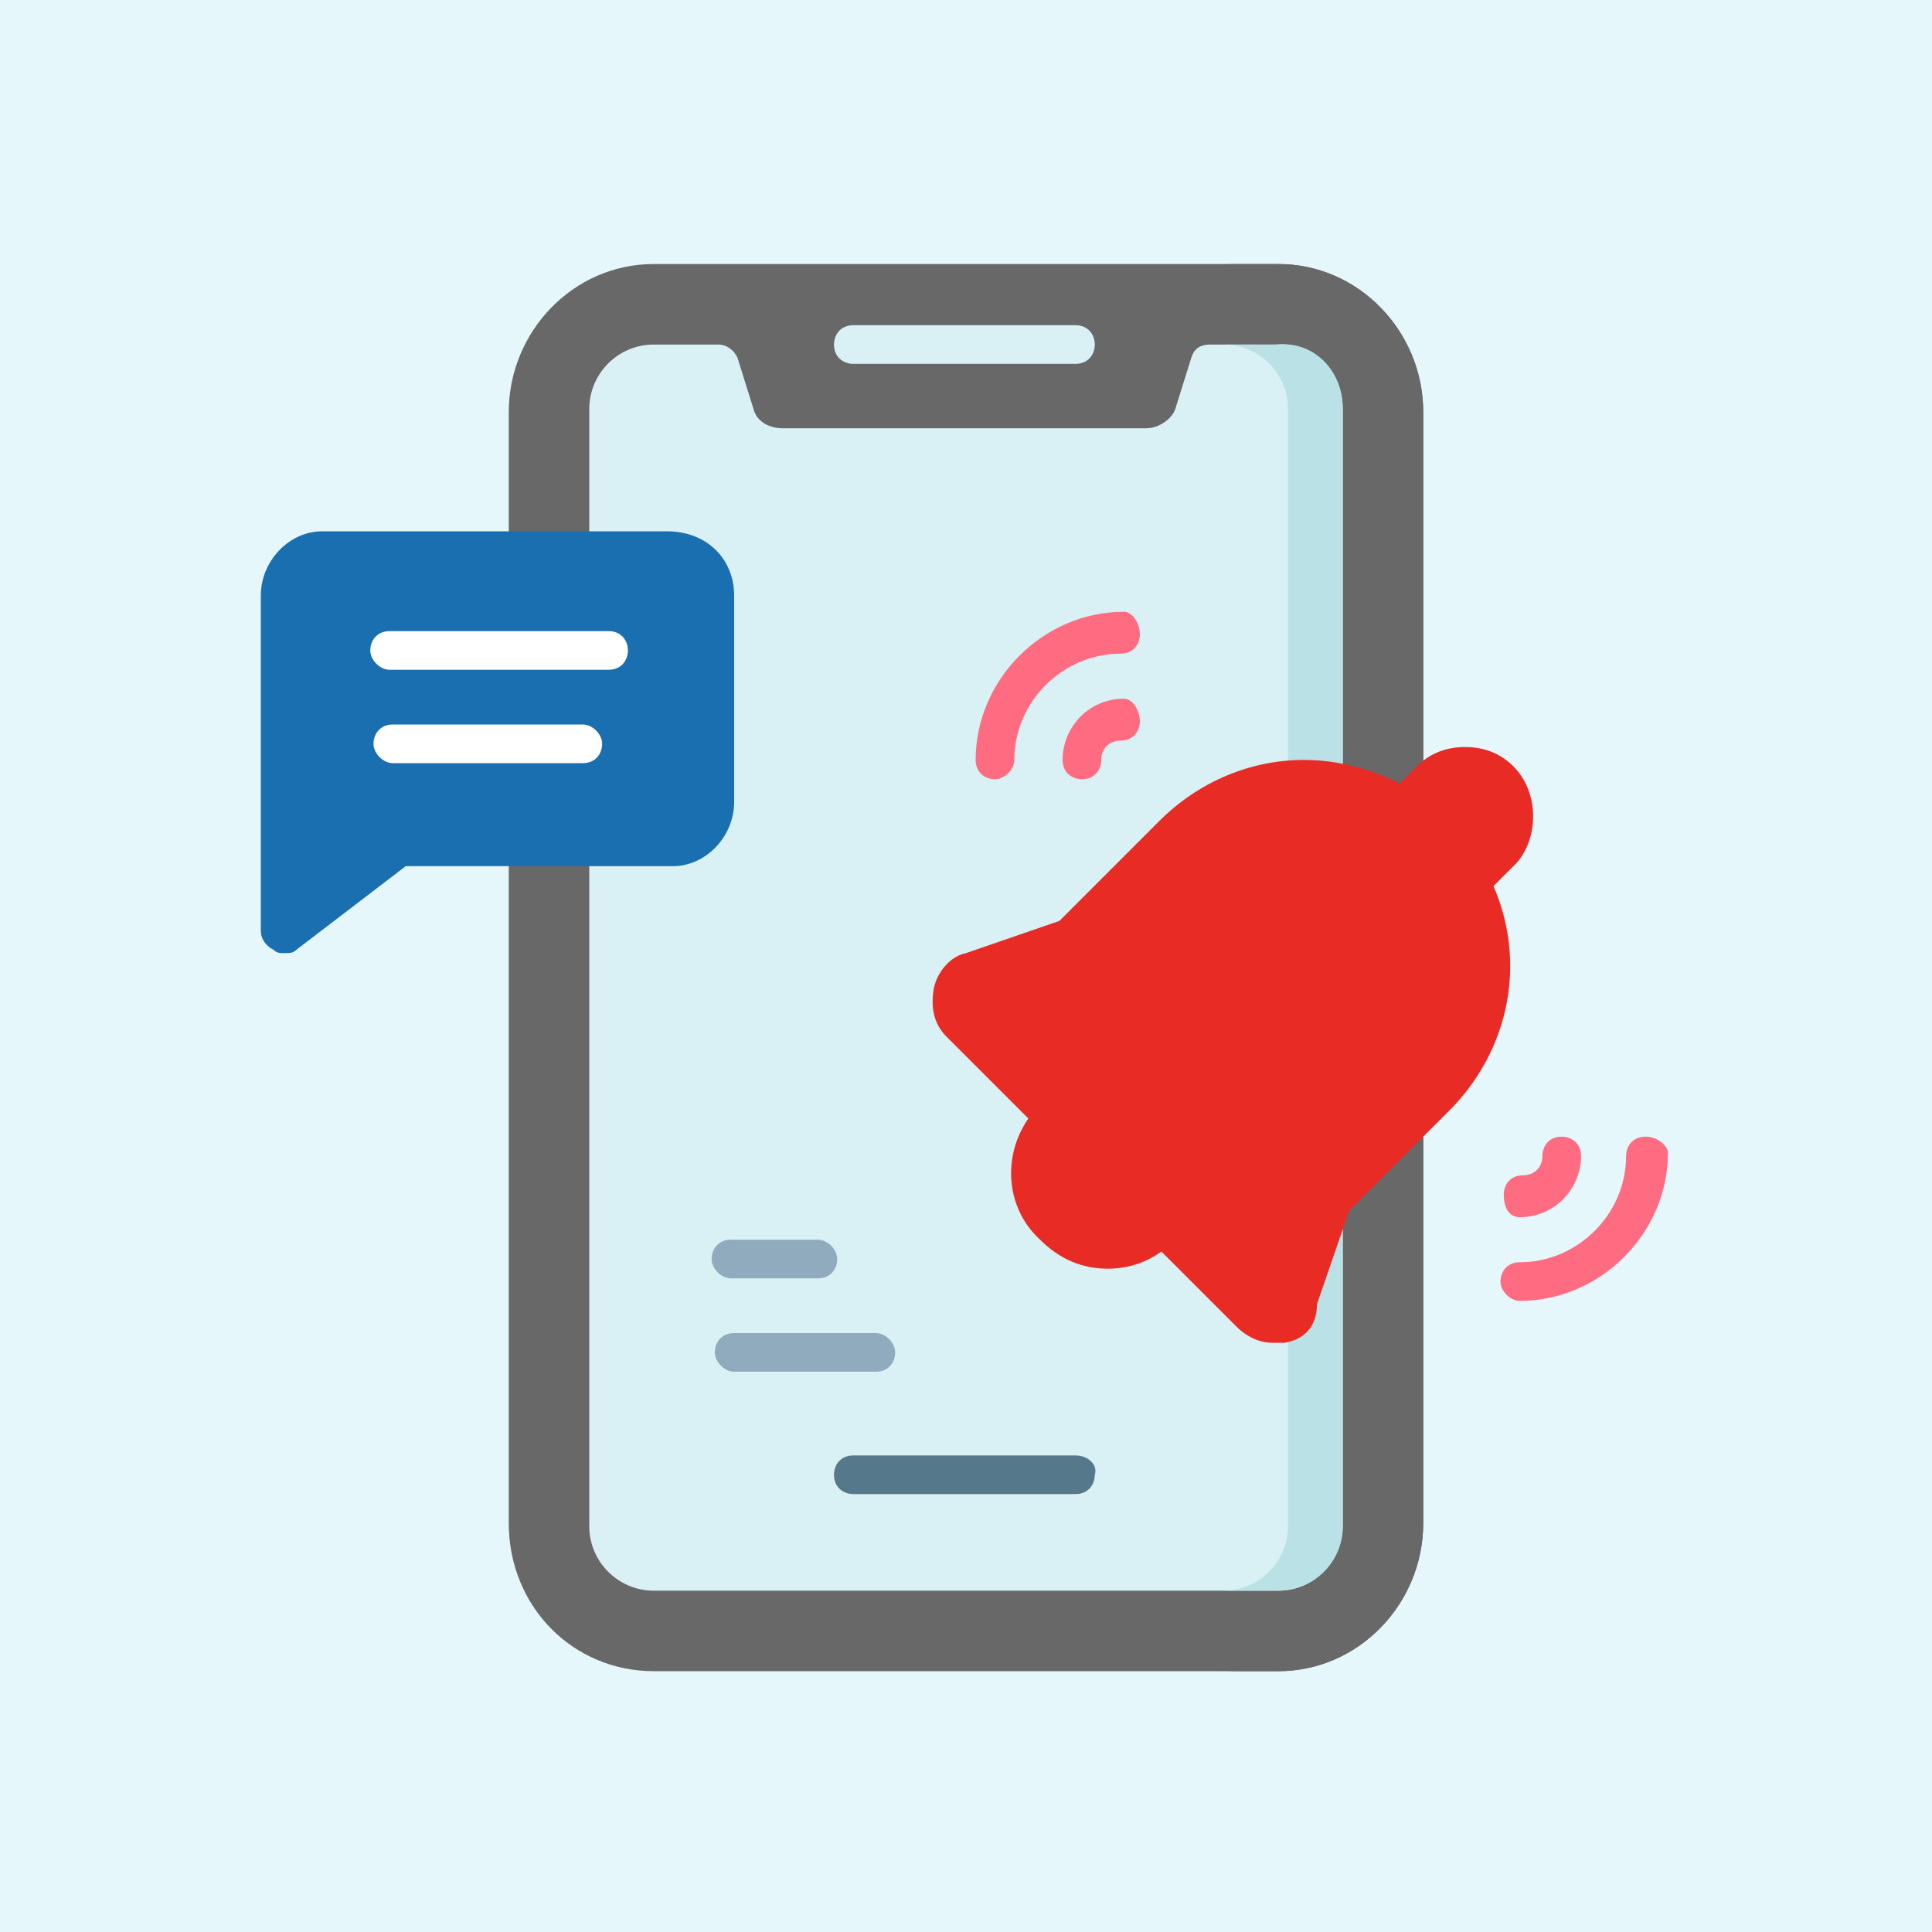
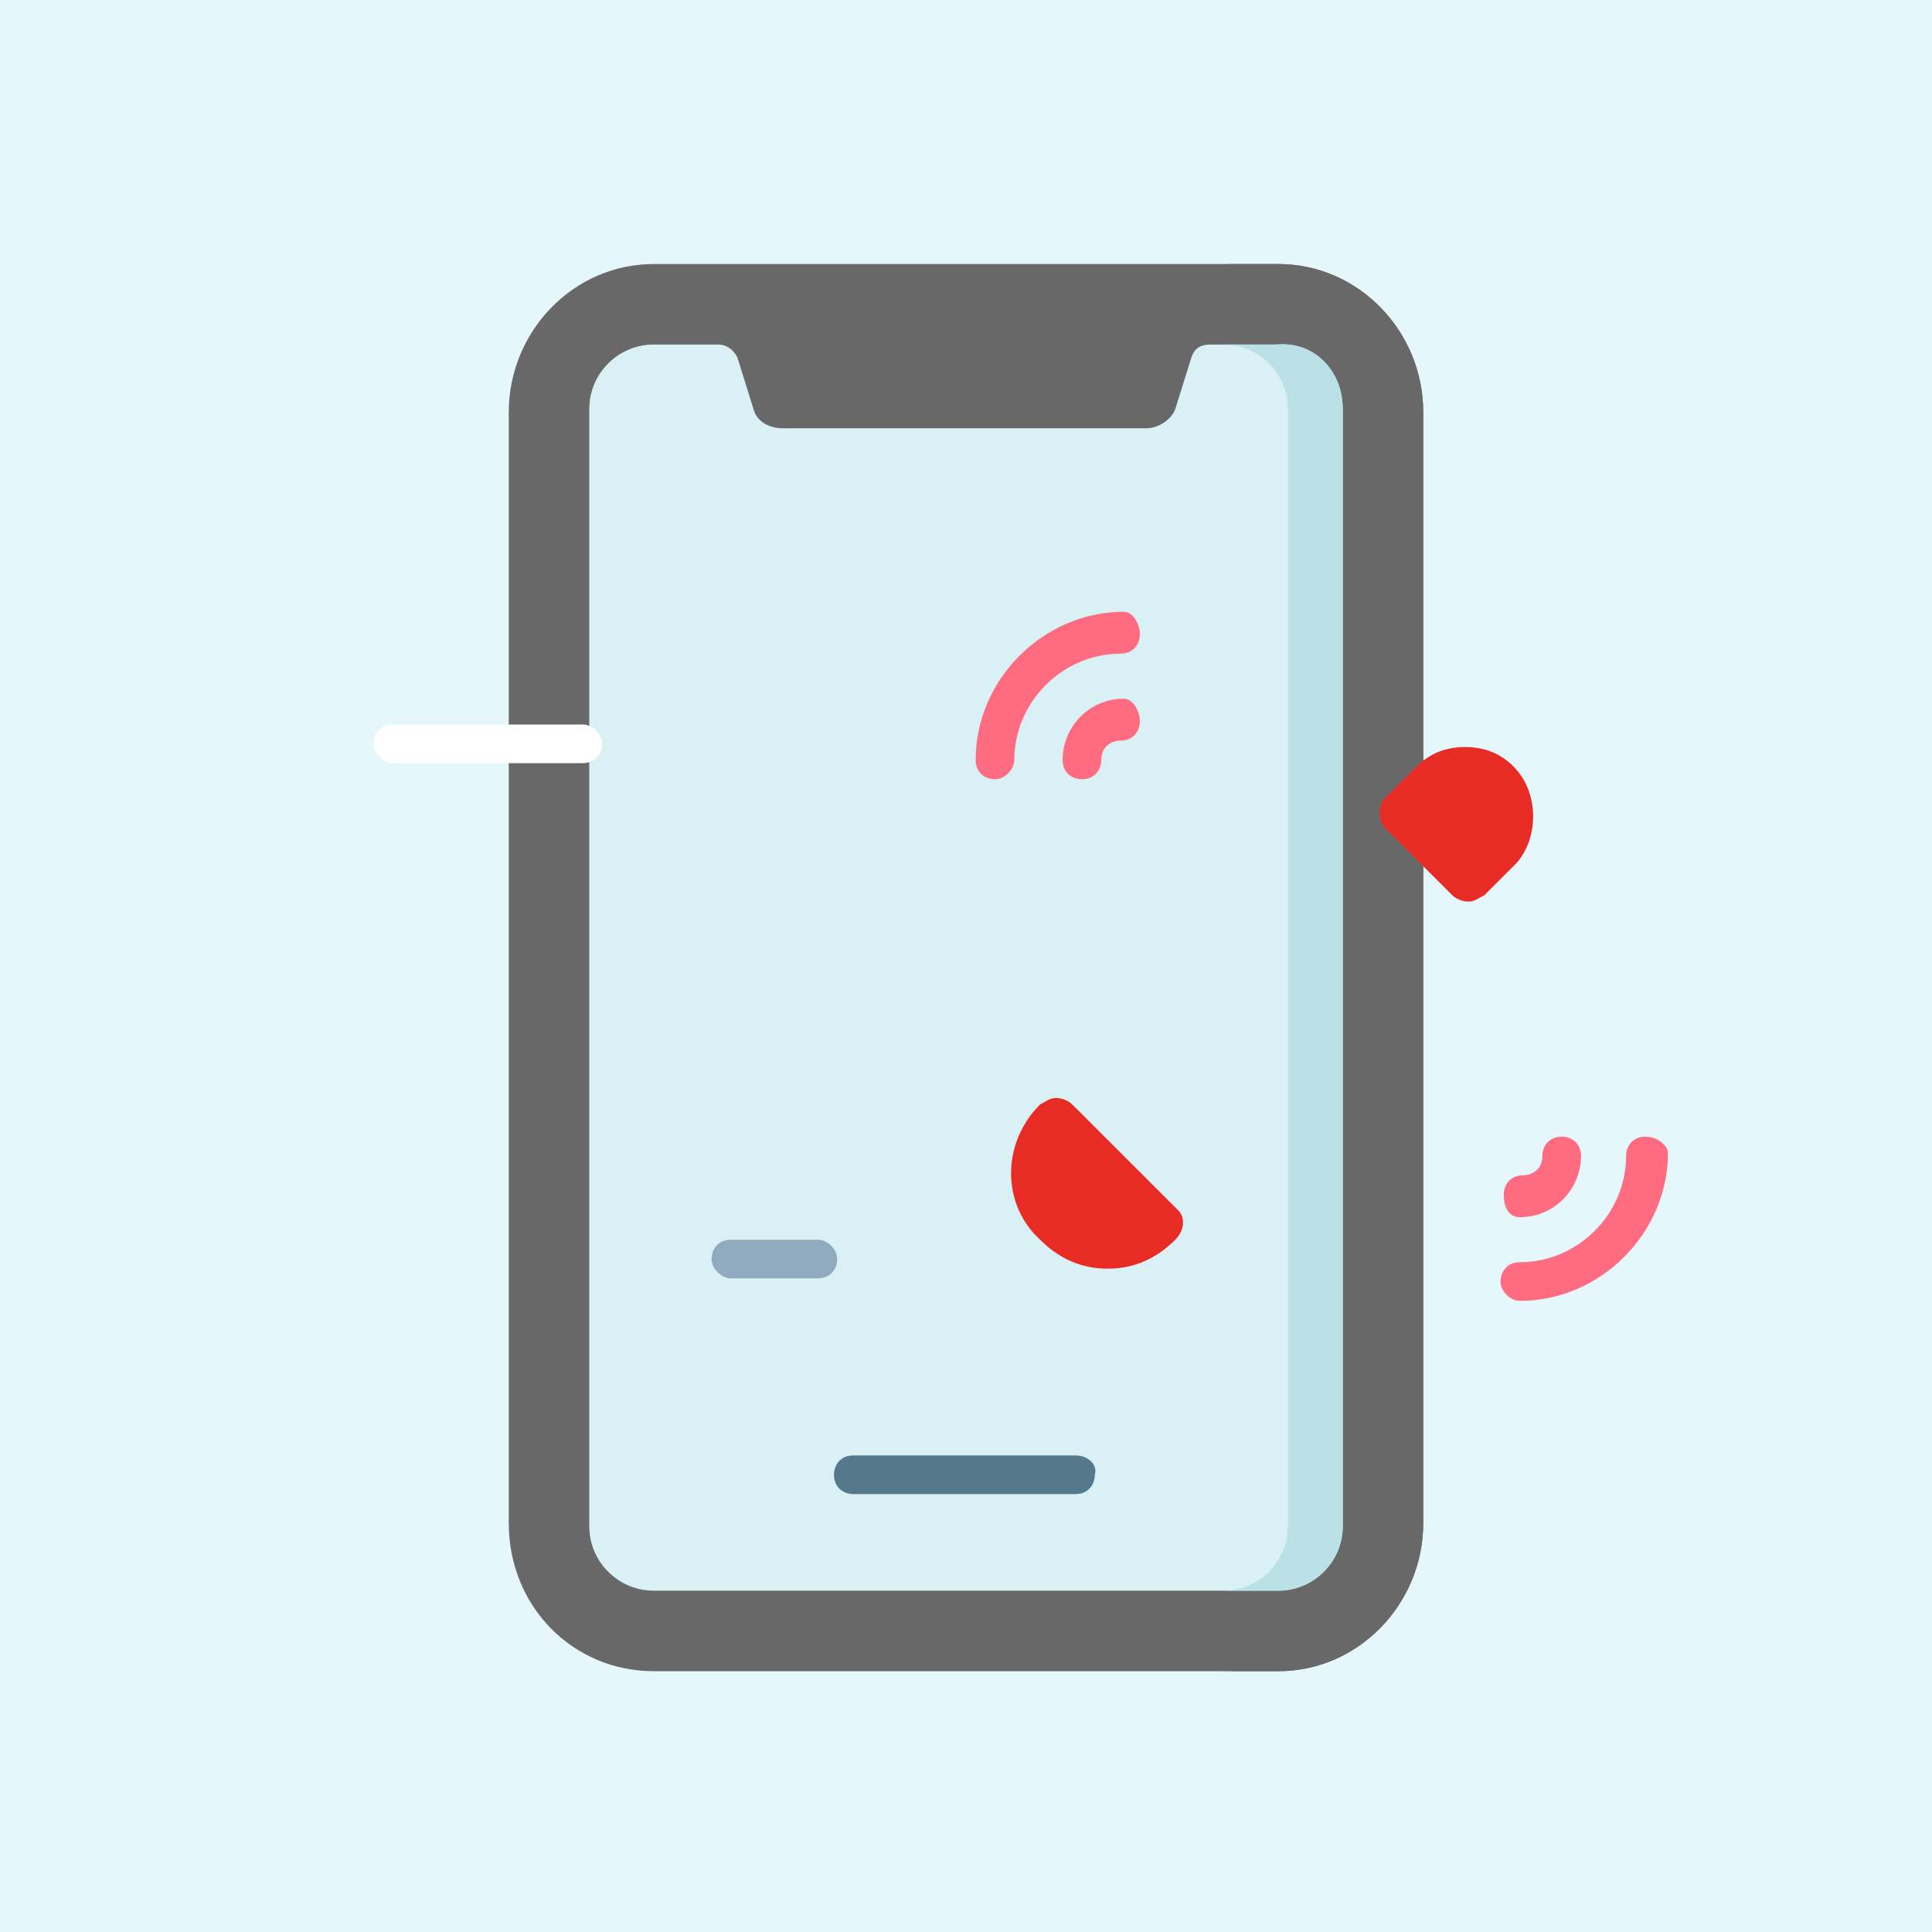
<svg xmlns="http://www.w3.org/2000/svg" version="1.1" id="Layer_1" x="0px" y="0px" width="60px" height="60px" viewBox="0 0 60 60" style="enable-background:new 0 0 60 60;" xml:space="preserve">
  <style type="text/css">
	.st0{fill:#E6F7FC;}
	.st1{fill:#686868;}
	.st2{fill:#D9F0F4;}
	.st3{fill:#BAE1E5;}
	.st4{fill:#56788B;}
	.st5{fill:#1A6FB0;}
	.st6{fill:#FFFFFF;}
	.st7{fill:#E92B26;}
	.st8{fill:#FF6B81;}
	.st9{fill:#90ABBD;}
</style>
  <rect class="st0" width="60" height="60" />
  <path class="st1" d="M44.2,12.8v34.5c0,2.5-2,4.6-4.5,4.6H20.3c-2.5,0-4.5-2-4.5-4.6V12.8c0-2.5,2-4.6,4.5-4.6h19.4  C42.2,8.2,44.2,10.3,44.2,12.8z" />
  <path class="st1" d="M44.2,12.8v34.5c0,2.5-2,4.6-4.5,4.6H38c2.5,0,4.5-2,4.5-4.6V12.8c0-2.5-2-4.6-4.5-4.6h1.7  C42.2,8.2,44.2,10.3,44.2,12.8z" />
  <path class="st2" d="M41.7,12.7v34.7c0,1.1-0.9,2-2,2H20.3c-1.1,0-2-0.9-2-2V12.7c0-1.1,0.9-2,2-2h2c0.3,0,0.5,0.2,0.6,0.4l0.5,1.6  c0.1,0.4,0.5,0.6,0.9,0.6h11.3c0.4,0,0.8-0.3,0.9-0.6l0.5-1.6c0.1-0.3,0.3-0.4,0.6-0.4h2C40.8,10.6,41.7,11.5,41.7,12.7L41.7,12.7z" />
  <path class="st3" d="M41.7,12.7v34.7c0,1.1-0.9,2-2,2H38c1.1,0,2-0.9,2-2V12.7c0-1.1-0.9-2-2-2h1.7C40.8,10.6,41.7,11.5,41.7,12.7  L41.7,12.7z" />
-   <path class="st2" d="M33.4,10.1h-6.9c-0.4,0-0.6,0.3-0.6,0.6c0,0.4,0.3,0.6,0.6,0.6h6.9c0.4,0,0.6-0.3,0.6-0.6S33.8,10.1,33.4,10.1z  " />
  <path class="st4" d="M33.4,45.2h-6.9c-0.4,0-0.6,0.3-0.6,0.6c0,0.4,0.3,0.6,0.6,0.6h6.9c0.4,0,0.6-0.3,0.6-0.6  C34.1,45.5,33.8,45.2,33.4,45.2z" />
-   <path class="st5" d="M22.8,18.5v6.4c0,1.1-0.9,2-1.9,2h-8.3l-3.4,2.6c-0.1,0.1-0.2,0.1-0.4,0.1c-0.1,0-0.2,0-0.3-0.1  c-0.2-0.1-0.4-0.3-0.4-0.6V18.5c0-1.1,0.9-2,1.9-2h10.7C22,16.5,22.8,17.4,22.8,18.5L22.8,18.5z" />
  <g>
-     <path class="st6" d="M18.9,19.6h-6.8c-0.4,0-0.6,0.3-0.6,0.6s0.3,0.6,0.6,0.6h6.8c0.4,0,0.6-0.3,0.6-0.6S19.3,19.6,18.9,19.6z" />
    <path class="st6" d="M18.1,22.5h-5.9c-0.4,0-0.6,0.3-0.6,0.6s0.3,0.6,0.6,0.6h5.9c0.4,0,0.6-0.3,0.6-0.6S18.4,22.5,18.1,22.5z" />
  </g>
  <path class="st7" d="M47,23.8c-0.4-0.4-0.9-0.6-1.5-0.6s-1.1,0.2-1.5,0.6l-1,1c-0.2,0.2-0.2,0.7,0,0.9l2.1,2.1  c0.1,0.1,0.3,0.2,0.5,0.2s0.3-0.1,0.5-0.2l1-1C47.8,26,47.8,24.6,47,23.8z" />
  <path class="st7" d="M36.6,37.6l-3.3-3.3c-0.1-0.1-0.3-0.2-0.5-0.2s-0.3,0.1-0.5,0.2c-1.2,1.2-1.2,3.1,0,4.2  c0.6,0.6,1.3,0.9,2.1,0.9s1.5-0.3,2.1-0.9C36.8,38.2,36.8,37.8,36.6,37.6L36.6,37.6z" />
-   <path class="st7" d="M39.9,41.7c-0.1,0-0.2,0-0.4,0c-0.4,0-0.8-0.2-1.1-0.5L37.2,40l-7.8-7.8c-0.4-0.4-0.5-0.9-0.4-1.5  c0.1-0.5,0.5-1,1-1.1l2.9-1l3.1-3.1c1.2-1.2,2.8-1.9,4.5-1.9c1.4,0,2.8,0.5,3.9,1.3c0.2,0.2,0.4,0.4,0.6,0.6  c1.2,1.2,1.9,2.8,1.9,4.5s-0.7,3.3-1.9,4.5l-3.1,3.1l-1,2.9l0,0C40.9,41.2,40.5,41.6,39.9,41.7L39.9,41.7z" />
  <g>
    <path class="st8" d="M34.9,21.7c-1.1,0-1.9,0.9-1.9,1.9c0,0.4,0.3,0.6,0.6,0.6c0.4,0,0.6-0.3,0.6-0.6c0-0.4,0.3-0.6,0.6-0.6   c0.4,0,0.6-0.3,0.6-0.6S35.2,21.7,34.9,21.7z" />
    <path class="st8" d="M34.9,19c-2.5,0-4.6,2.1-4.6,4.6c0,0.4,0.3,0.6,0.6,0.6s0.6-0.3,0.6-0.6c0-1.8,1.5-3.3,3.3-3.3   c0.4,0,0.6-0.3,0.6-0.6S35.2,19,34.9,19z" />
    <path class="st8" d="M47.2,37.8c1.1,0,1.9-0.9,1.9-1.9c0-0.4-0.3-0.6-0.6-0.6c-0.4,0-0.6,0.3-0.6,0.6c0,0.4-0.3,0.6-0.6,0.6   c-0.4,0-0.6,0.3-0.6,0.6S46.8,37.8,47.2,37.8z" />
    <path class="st8" d="M51.1,35.3c-0.4,0-0.6,0.3-0.6,0.6c0,1.8-1.5,3.3-3.3,3.3c-0.4,0-0.6,0.3-0.6,0.6s0.3,0.6,0.6,0.6   c2.5,0,4.6-2.1,4.6-4.6C51.8,35.6,51.5,35.3,51.1,35.3z" />
  </g>
  <g>
    <path class="st9" d="M22.7,39.7h2.7c0.4,0,0.6-0.3,0.6-0.6s-0.3-0.6-0.6-0.6h-2.7c-0.4,0-0.6,0.3-0.6,0.6S22.4,39.7,22.7,39.7z" />
-     <path class="st9" d="M27.2,41.4h-4.4c-0.4,0-0.6,0.3-0.6,0.6s0.3,0.6,0.6,0.6h4.4c0.4,0,0.6-0.3,0.6-0.6S27.5,41.4,27.2,41.4   L27.2,41.4z" />
  </g>
</svg>